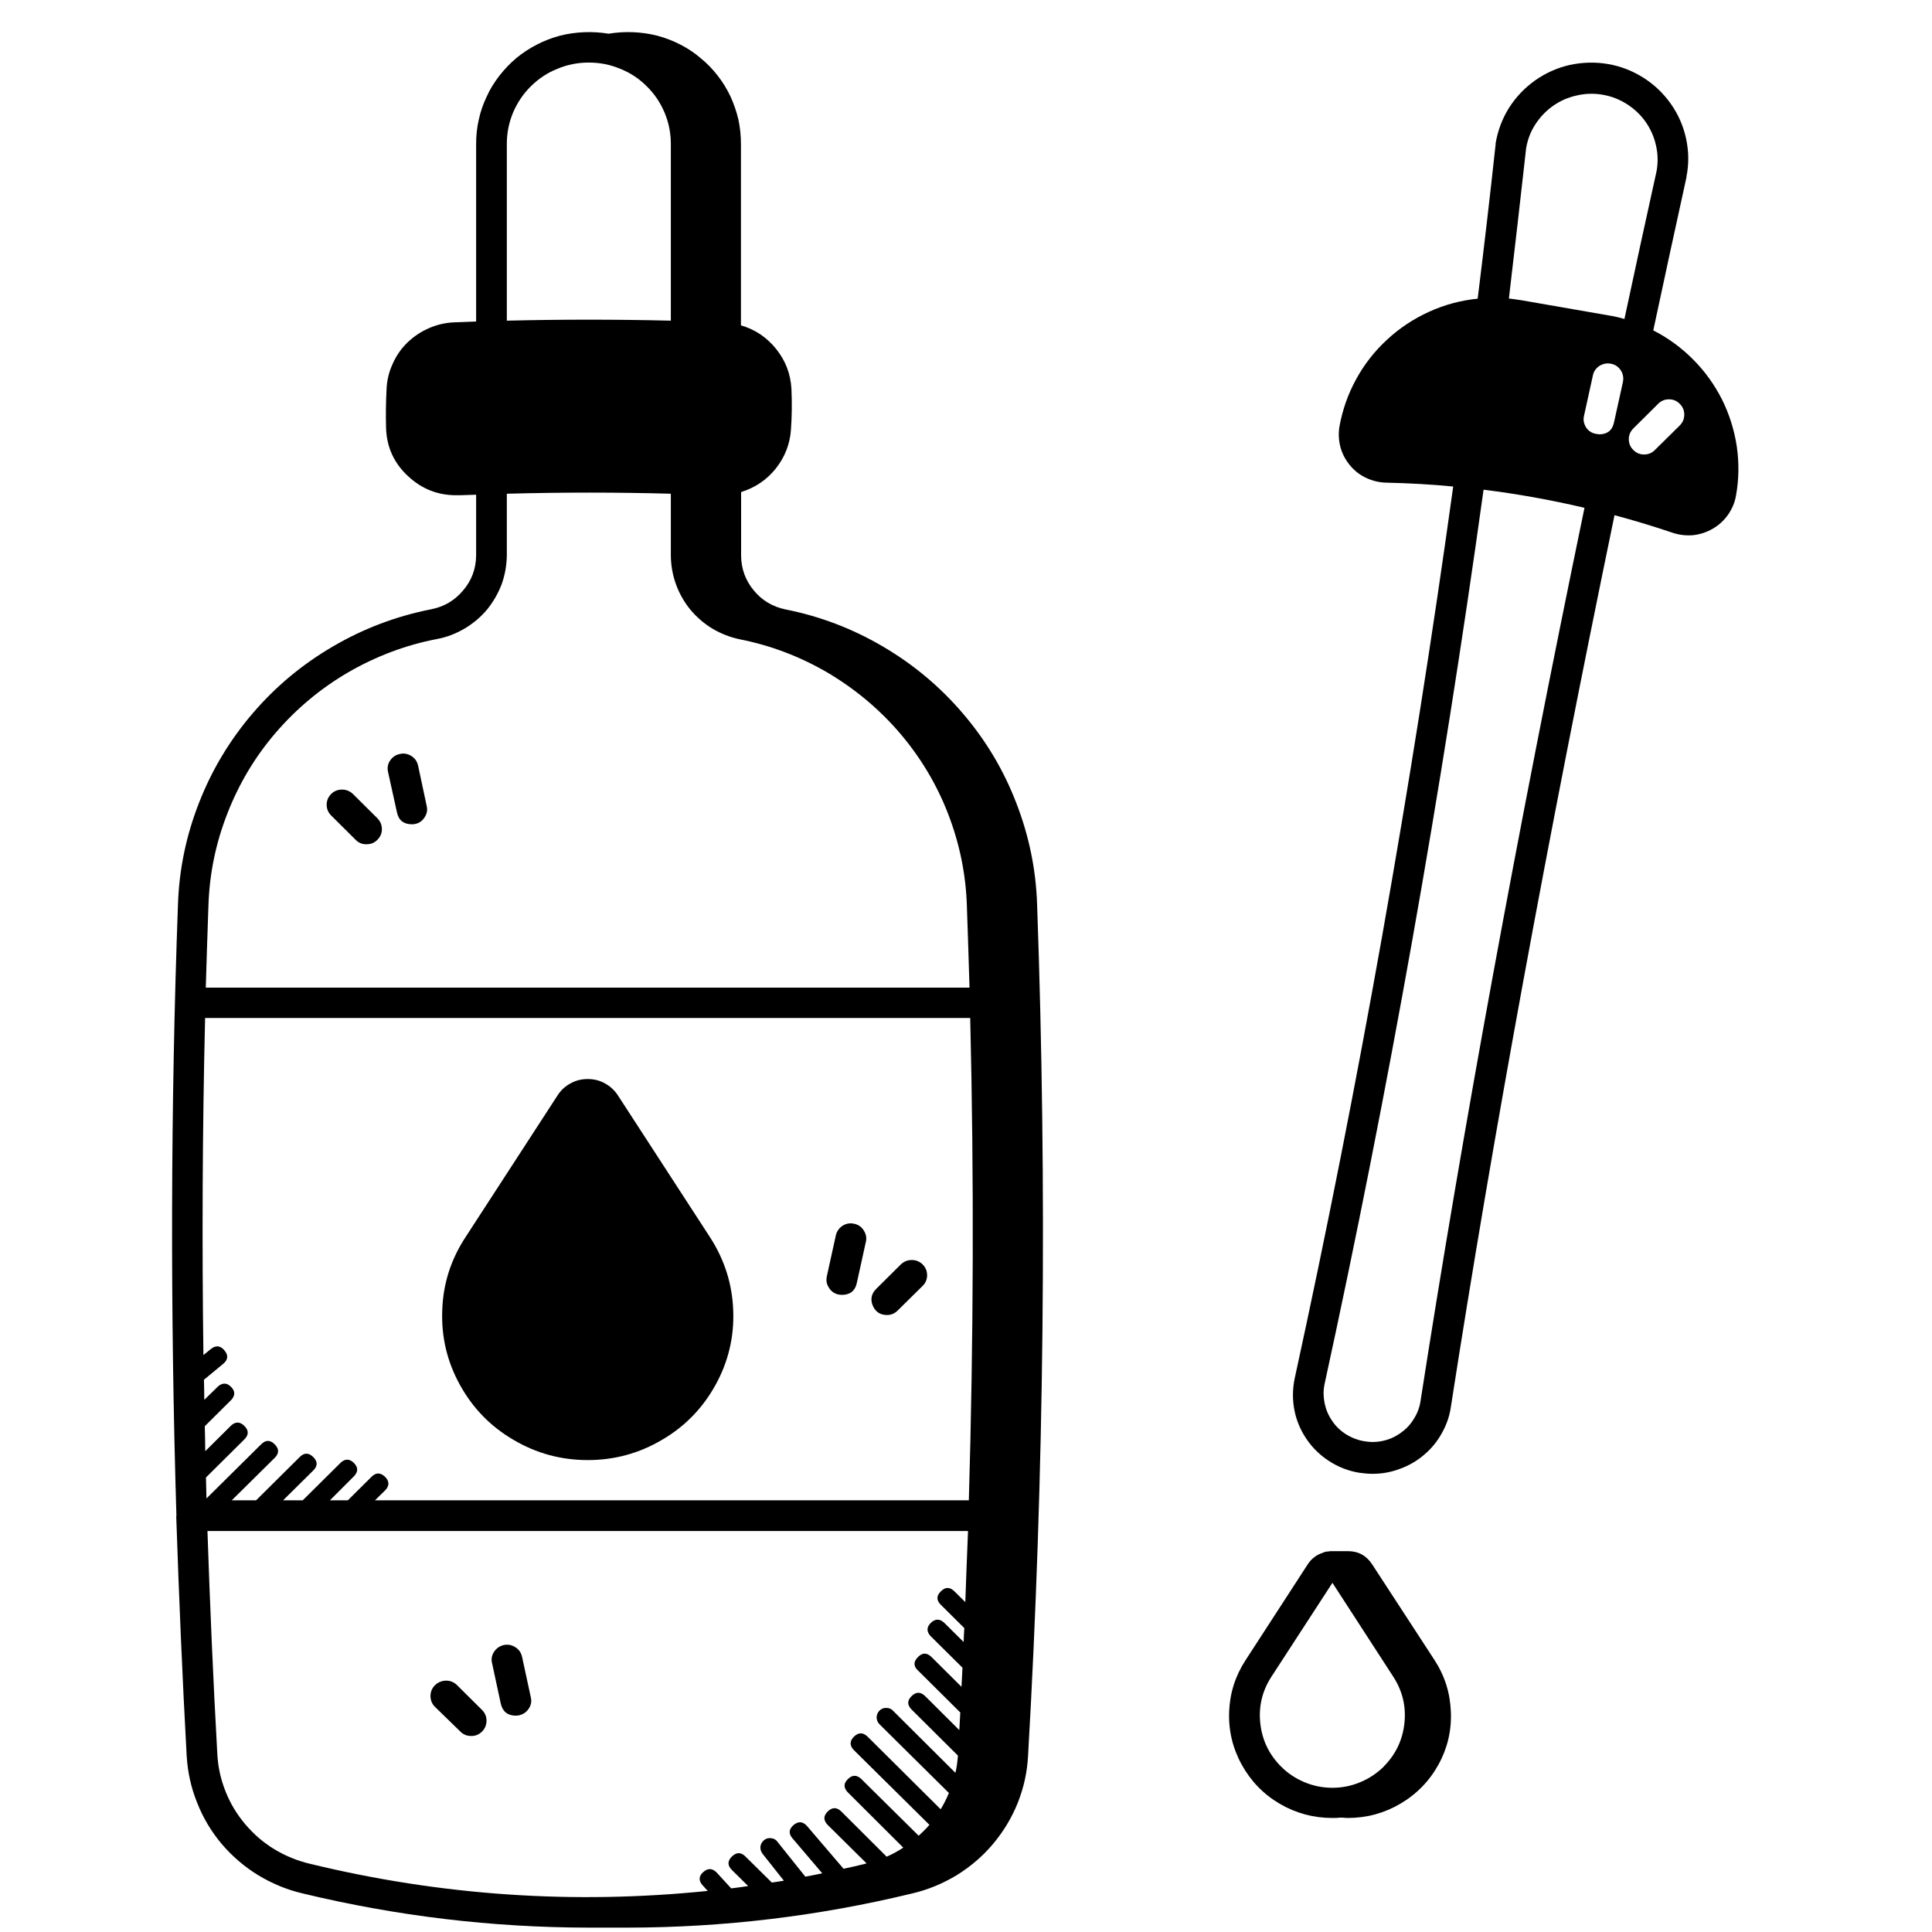
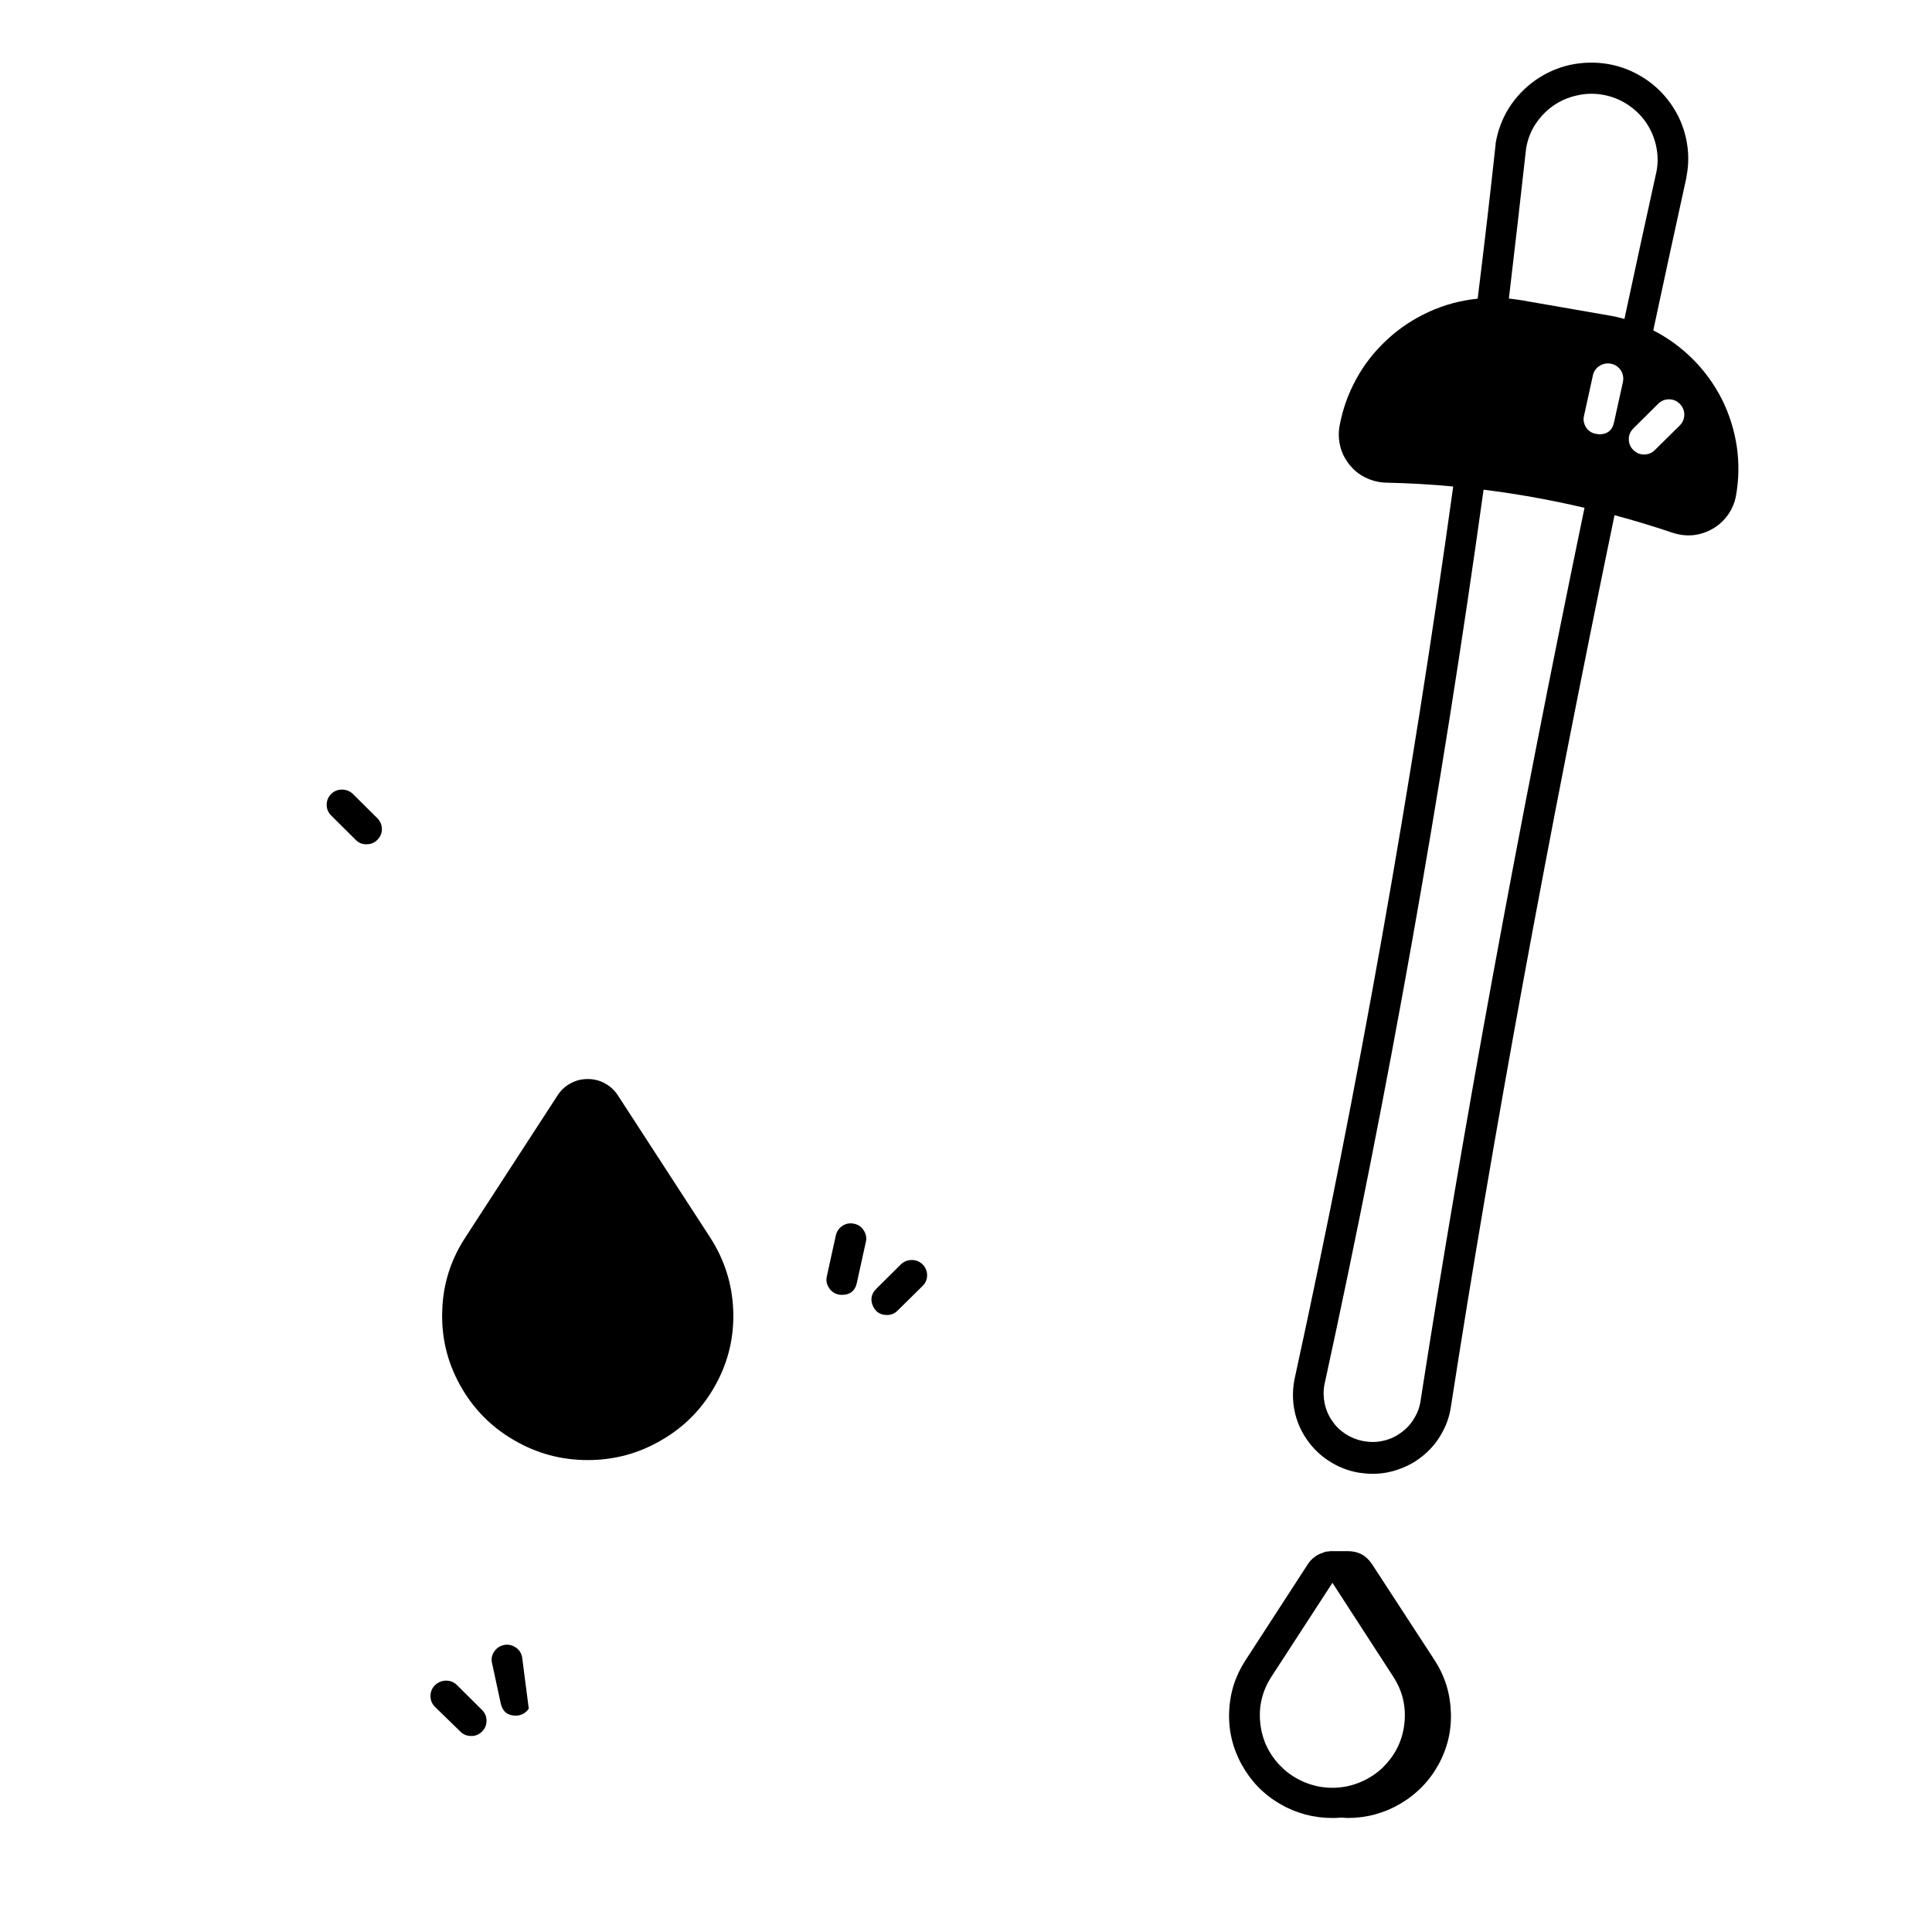
<svg xmlns="http://www.w3.org/2000/svg" width="60" zoomAndPan="magnify" viewBox="0 0 45 45" height="60" preserveAspectRatio="xMidYMid meet" version="1.0">
  <defs>
    <clipPath id="e9f126ff8c">
-       <path d="M 4 0.648 L 25 0.648 L 25 44.898 L 4 44.898 Z M 4 0.648 " clip-rule="nonzero" />
-     </clipPath>
+       </clipPath>
    <clipPath id="84ad805c31">
      <path d="M 30 1 L 40.715 1 L 40.715 35 L 30 35 Z M 30 1 " clip-rule="nonzero" />
    </clipPath>
  </defs>
  <g clip-path="url(#e9f126ff8c)">
    <path fill="#000000" d="M 4.105 35.324 C 4.168 37.184 4.246 39.043 4.348 40.898 C 4.371 41.273 4.449 41.637 4.59 41.984 C 4.727 42.336 4.918 42.656 5.16 42.945 C 5.406 43.234 5.688 43.477 6.012 43.676 C 6.336 43.871 6.68 44.016 7.051 44.102 C 9.238 44.629 11.457 44.895 13.707 44.898 C 13.859 44.898 14.016 44.898 14.168 44.898 C 14.32 44.898 14.473 44.898 14.625 44.898 C 16.867 44.895 19.074 44.629 21.246 44.102 C 21.617 44.016 21.961 43.871 22.285 43.676 C 22.605 43.477 22.891 43.234 23.133 42.945 C 23.375 42.656 23.566 42.34 23.707 41.988 C 23.844 41.641 23.926 41.277 23.945 40.902 C 24.324 34.32 24.391 27.645 24.156 21.062 C 24.129 20.246 23.965 19.457 23.668 18.695 C 23.375 17.934 22.961 17.242 22.43 16.621 C 21.898 15.996 21.277 15.477 20.57 15.062 C 19.863 14.645 19.105 14.355 18.297 14.195 C 18 14.133 17.75 13.988 17.559 13.754 C 17.363 13.52 17.266 13.25 17.262 12.949 L 17.262 11.461 C 17.586 11.359 17.855 11.18 18.066 10.918 C 18.277 10.652 18.398 10.352 18.422 10.016 C 18.445 9.695 18.449 9.375 18.434 9.055 C 18.414 8.711 18.297 8.402 18.082 8.133 C 17.867 7.863 17.594 7.676 17.258 7.578 L 17.258 3.352 C 17.258 3.16 17.238 2.973 17.199 2.785 C 17.156 2.602 17.094 2.422 17.016 2.25 C 16.934 2.078 16.836 1.914 16.719 1.766 C 16.602 1.613 16.469 1.477 16.32 1.355 C 16.176 1.23 16.016 1.125 15.848 1.039 C 15.676 0.949 15.496 0.883 15.312 0.832 C 15.129 0.785 14.938 0.758 14.746 0.75 C 14.555 0.742 14.363 0.754 14.176 0.785 C 13.988 0.754 13.797 0.742 13.605 0.75 C 13.414 0.758 13.223 0.785 13.039 0.832 C 12.852 0.883 12.676 0.949 12.504 1.039 C 12.336 1.125 12.176 1.23 12.027 1.352 C 11.879 1.477 11.75 1.613 11.633 1.762 C 11.516 1.914 11.414 2.074 11.336 2.25 C 11.254 2.422 11.191 2.602 11.152 2.785 C 11.109 2.973 11.09 3.16 11.09 3.352 L 11.09 7.488 C 10.918 7.496 10.75 7.5 10.578 7.508 C 10.375 7.516 10.176 7.562 9.988 7.645 C 9.801 7.727 9.633 7.84 9.488 7.98 C 9.34 8.125 9.227 8.289 9.145 8.477 C 9.059 8.664 9.012 8.859 9.004 9.062 C 8.988 9.367 8.984 9.668 8.992 9.961 C 9.004 10.41 9.176 10.789 9.508 11.094 C 9.828 11.391 10.203 11.539 10.641 11.535 L 10.711 11.535 L 11.09 11.523 L 11.09 12.941 C 11.086 13.246 10.988 13.516 10.789 13.75 C 10.594 13.984 10.344 14.133 10.043 14.191 C 9.23 14.352 8.473 14.637 7.758 15.055 C 7.047 15.469 6.422 15.988 5.887 16.613 C 5.352 17.238 4.934 17.934 4.637 18.695 C 4.336 19.461 4.172 20.25 4.145 21.07 C 3.973 25.77 3.965 30.539 4.109 35.297 C 4.109 35.297 4.109 35.305 4.109 35.309 C 4.109 35.312 4.105 35.316 4.105 35.324 Z M 22.484 37.316 L 22.227 37.062 C 22.121 36.961 22.016 36.961 21.914 37.066 C 21.809 37.168 21.809 37.273 21.91 37.375 L 22.461 37.922 C 22.453 38.027 22.449 38.137 22.445 38.246 L 21.988 37.793 C 21.883 37.699 21.781 37.703 21.68 37.801 C 21.582 37.898 21.578 38 21.672 38.105 L 22.418 38.844 C 22.41 38.992 22.402 39.141 22.395 39.289 L 21.699 38.598 C 21.594 38.492 21.488 38.488 21.383 38.594 C 21.273 38.703 21.273 38.809 21.383 38.91 L 22.367 39.887 C 22.359 40.023 22.352 40.16 22.344 40.297 L 21.547 39.504 C 21.441 39.402 21.336 39.402 21.23 39.508 C 21.129 39.609 21.129 39.711 21.23 39.816 L 22.312 40.891 C 22.301 41.027 22.285 41.16 22.254 41.293 L 20.809 39.855 C 20.766 39.805 20.711 39.781 20.648 39.781 C 20.586 39.777 20.527 39.801 20.484 39.844 C 20.438 39.891 20.418 39.945 20.418 40.008 C 20.422 40.07 20.445 40.125 20.492 40.168 L 22.102 41.762 C 22.047 41.895 21.984 42.02 21.91 42.141 L 20.203 40.445 C 20.098 40.348 19.996 40.348 19.891 40.449 C 19.789 40.551 19.785 40.656 19.887 40.762 L 21.648 42.504 C 21.57 42.594 21.484 42.68 21.398 42.758 L 20.055 41.43 C 19.949 41.336 19.848 41.34 19.75 41.438 C 19.648 41.535 19.645 41.637 19.742 41.742 L 21.039 43.035 C 20.914 43.117 20.785 43.188 20.652 43.246 L 19.594 42.191 C 19.488 42.09 19.383 42.09 19.277 42.195 C 19.176 42.297 19.176 42.398 19.277 42.504 L 20.184 43.402 L 20.156 43.41 C 19.988 43.453 19.816 43.492 19.648 43.527 L 18.793 42.527 C 18.695 42.422 18.594 42.418 18.484 42.508 C 18.375 42.602 18.363 42.703 18.453 42.812 L 19.152 43.633 C 19.02 43.66 18.891 43.688 18.758 43.711 L 18.117 42.91 C 18.082 42.855 18.031 42.824 17.969 42.816 C 17.902 42.805 17.848 42.82 17.797 42.859 C 17.746 42.902 17.719 42.953 17.711 43.016 C 17.707 43.078 17.727 43.133 17.766 43.184 L 18.258 43.805 C 18.168 43.82 18.07 43.836 17.977 43.848 L 17.367 43.246 C 17.262 43.137 17.156 43.137 17.047 43.242 C 16.941 43.348 16.941 43.453 17.051 43.559 L 17.426 43.93 C 17.297 43.949 17.164 43.969 17.031 43.984 L 16.691 43.613 C 16.59 43.512 16.488 43.508 16.379 43.605 C 16.273 43.699 16.27 43.805 16.363 43.91 L 16.484 44.043 C 13.359 44.363 10.27 44.152 7.215 43.41 C 6.922 43.34 6.645 43.227 6.387 43.07 C 6.129 42.914 5.906 42.719 5.711 42.488 C 5.516 42.258 5.363 42.004 5.254 41.727 C 5.141 41.445 5.078 41.156 5.062 40.859 C 4.965 39.129 4.891 37.395 4.832 35.66 L 22.547 35.66 C 22.523 36.211 22.504 36.766 22.484 37.316 Z M 11.805 3.352 C 11.805 3.102 11.852 2.859 11.949 2.625 C 12.047 2.395 12.184 2.188 12.363 2.012 C 12.543 1.832 12.75 1.695 12.984 1.602 C 13.219 1.504 13.461 1.457 13.715 1.457 C 13.969 1.457 14.211 1.504 14.445 1.602 C 14.68 1.695 14.887 1.832 15.066 2.012 C 15.246 2.188 15.383 2.395 15.48 2.625 C 15.578 2.859 15.625 3.102 15.625 3.352 L 15.625 7.469 C 14.355 7.438 13.074 7.438 11.805 7.469 Z M 4.855 21.09 C 4.879 20.348 5.027 19.633 5.297 18.945 C 5.566 18.254 5.941 17.625 6.426 17.062 C 6.91 16.5 7.473 16.031 8.117 15.656 C 8.762 15.285 9.449 15.023 10.184 14.883 C 10.41 14.84 10.621 14.758 10.82 14.641 C 11.02 14.523 11.195 14.375 11.344 14.199 C 11.488 14.02 11.602 13.824 11.684 13.609 C 11.762 13.391 11.801 13.168 11.805 12.941 L 11.805 11.5 C 13.098 11.465 14.375 11.465 15.625 11.5 L 15.625 12.949 C 15.629 13.18 15.668 13.398 15.746 13.613 C 15.824 13.828 15.938 14.027 16.082 14.203 C 16.23 14.379 16.402 14.527 16.598 14.645 C 16.797 14.762 17.008 14.844 17.234 14.891 C 17.961 15.035 18.645 15.297 19.285 15.672 C 19.922 16.051 20.484 16.52 20.961 17.078 C 21.441 17.641 21.816 18.266 22.082 18.953 C 22.348 19.641 22.496 20.352 22.52 21.09 C 22.543 21.727 22.562 22.363 22.582 23.004 L 4.793 23.004 C 4.812 22.363 4.832 21.727 4.855 21.09 Z M 4.777 23.711 L 22.598 23.711 C 22.688 27.445 22.676 31.199 22.566 34.945 L 8.734 34.945 L 8.973 34.711 C 9.074 34.605 9.07 34.5 8.969 34.398 C 8.863 34.297 8.762 34.293 8.656 34.395 L 8.102 34.945 L 7.684 34.945 L 8.25 34.379 C 8.344 34.277 8.344 34.176 8.242 34.074 C 8.145 33.977 8.039 33.973 7.938 34.066 L 7.051 34.945 L 6.594 34.945 L 7.293 34.254 C 7.402 34.148 7.402 34.043 7.297 33.938 C 7.191 33.832 7.082 33.832 6.977 33.941 L 5.965 34.945 L 5.398 34.945 L 6.398 33.957 C 6.504 33.852 6.504 33.746 6.398 33.641 C 6.293 33.535 6.188 33.535 6.082 33.641 L 4.809 34.902 L 4.797 34.414 L 5.691 33.527 C 5.797 33.422 5.797 33.316 5.691 33.211 C 5.586 33.109 5.48 33.109 5.375 33.211 L 4.781 33.801 C 4.781 33.605 4.773 33.414 4.77 33.219 L 5.395 32.598 C 5.48 32.496 5.477 32.398 5.383 32.305 C 5.289 32.207 5.188 32.203 5.086 32.285 L 4.758 32.605 C 4.758 32.449 4.754 32.293 4.75 32.137 L 5.199 31.766 C 5.312 31.672 5.324 31.566 5.227 31.453 C 5.133 31.34 5.027 31.328 4.91 31.422 L 4.738 31.562 C 4.703 28.941 4.715 26.32 4.777 23.711 Z M 4.777 23.711 " fill-opacity="1" fill-rule="nonzero" />
  </g>
  <path fill="#000000" d="M 13.691 34.008 C 14.309 34.008 14.887 33.852 15.422 33.535 C 15.957 33.223 16.371 32.793 16.668 32.254 C 16.965 31.715 17.102 31.137 17.078 30.52 C 17.055 29.906 16.875 29.34 16.539 28.82 L 14.391 25.512 C 14.312 25.391 14.211 25.301 14.09 25.234 C 13.965 25.164 13.832 25.133 13.688 25.133 C 13.547 25.133 13.414 25.164 13.289 25.234 C 13.164 25.301 13.066 25.391 12.988 25.512 L 10.84 28.82 C 10.5 29.34 10.32 29.906 10.301 30.52 C 10.277 31.137 10.414 31.715 10.711 32.254 C 11.008 32.793 11.422 33.223 11.957 33.535 C 12.492 33.852 13.07 34.008 13.691 34.008 Z M 13.691 34.008 " fill-opacity="1" fill-rule="nonzero" />
  <path fill="#000000" d="M 31.961 36.438 C 31.824 36.23 31.637 36.129 31.391 36.129 C 31.242 36.129 31.121 36.129 31.039 36.129 L 31.031 36.129 C 31 36.129 30.965 36.129 30.934 36.137 C 30.891 36.137 30.848 36.148 30.809 36.168 C 30.66 36.215 30.547 36.305 30.461 36.434 L 29.012 38.668 C 28.773 39.035 28.645 39.434 28.629 39.871 C 28.613 40.309 28.711 40.719 28.922 41.102 C 29.133 41.484 29.426 41.789 29.805 42.012 C 30.184 42.234 30.594 42.344 31.031 42.344 C 31.094 42.344 31.152 42.344 31.211 42.336 C 31.27 42.332 31.332 42.344 31.391 42.344 C 31.832 42.344 32.238 42.234 32.617 42.012 C 32.996 41.789 33.293 41.484 33.504 41.102 C 33.715 40.719 33.812 40.309 33.793 39.871 C 33.777 39.434 33.652 39.035 33.414 38.668 Z M 32.23 41.148 C 32.07 41.305 31.887 41.426 31.68 41.512 C 31.473 41.598 31.258 41.641 31.035 41.641 C 30.809 41.641 30.594 41.598 30.387 41.512 C 30.18 41.426 29.996 41.305 29.84 41.148 C 29.559 40.867 29.398 40.531 29.355 40.141 C 29.312 39.75 29.398 39.387 29.613 39.055 L 31.035 36.867 L 32.453 39.055 C 32.668 39.387 32.754 39.75 32.711 40.141 C 32.668 40.531 32.508 40.867 32.227 41.148 Z M 32.23 41.148 " fill-opacity="1" fill-rule="nonzero" />
  <path fill="#000000" d="M 8.219 18.492 C 8.148 18.426 8.066 18.391 7.965 18.391 C 7.867 18.391 7.781 18.426 7.715 18.492 C 7.645 18.562 7.609 18.645 7.609 18.742 C 7.609 18.844 7.645 18.926 7.715 18.996 L 8.293 19.57 C 8.363 19.637 8.445 19.668 8.543 19.664 C 8.641 19.664 8.723 19.629 8.789 19.562 C 8.859 19.492 8.895 19.41 8.895 19.316 C 8.895 19.219 8.863 19.137 8.797 19.066 Z M 8.219 18.492 " fill-opacity="1" fill-rule="nonzero" />
-   <path fill="#000000" d="M 9.738 17.832 C 9.715 17.734 9.664 17.66 9.582 17.609 C 9.496 17.555 9.406 17.539 9.312 17.562 C 9.215 17.582 9.141 17.633 9.086 17.715 C 9.031 17.797 9.016 17.887 9.039 17.984 L 9.246 18.922 C 9.285 19.105 9.402 19.199 9.594 19.199 C 9.621 19.199 9.645 19.199 9.672 19.191 C 9.766 19.172 9.84 19.117 9.891 19.035 C 9.945 18.953 9.961 18.867 9.938 18.77 Z M 9.738 17.832 " fill-opacity="1" fill-rule="nonzero" />
  <path fill="#000000" d="M 20.66 30.629 C 20.758 30.629 20.84 30.594 20.91 30.523 L 21.488 29.953 C 21.559 29.883 21.594 29.801 21.594 29.703 C 21.594 29.605 21.559 29.52 21.488 29.449 C 21.418 29.383 21.336 29.348 21.238 29.348 C 21.137 29.348 21.055 29.383 20.984 29.449 L 20.406 30.023 C 20.293 30.137 20.27 30.266 20.328 30.41 C 20.391 30.555 20.5 30.629 20.66 30.629 Z M 20.66 30.629 " fill-opacity="1" fill-rule="nonzero" />
  <path fill="#000000" d="M 19.531 30.152 C 19.559 30.156 19.582 30.16 19.609 30.16 C 19.801 30.16 19.918 30.066 19.957 29.883 L 20.164 28.941 C 20.191 28.844 20.176 28.75 20.121 28.664 C 20.07 28.578 19.992 28.523 19.895 28.504 C 19.793 28.48 19.703 28.5 19.617 28.555 C 19.535 28.613 19.484 28.691 19.465 28.789 L 19.258 29.73 C 19.238 29.828 19.254 29.914 19.309 29.996 C 19.359 30.078 19.438 30.133 19.531 30.152 Z M 19.531 30.152 " fill-opacity="1" fill-rule="nonzero" />
  <path fill="#000000" d="M 10.715 40.324 C 10.785 40.398 10.871 40.434 10.969 40.434 C 11.07 40.438 11.156 40.402 11.227 40.332 C 11.297 40.262 11.332 40.176 11.332 40.078 C 11.332 39.977 11.293 39.891 11.223 39.824 L 10.645 39.25 C 10.574 39.18 10.488 39.145 10.387 39.145 C 10.289 39.148 10.203 39.184 10.133 39.25 C 10.062 39.32 10.027 39.406 10.027 39.504 C 10.027 39.602 10.062 39.688 10.133 39.758 Z M 10.715 40.324 " fill-opacity="1" fill-rule="nonzero" />
-   <path fill="#000000" d="M 11.664 39.68 C 11.707 39.867 11.824 39.961 12.016 39.961 C 12.039 39.961 12.066 39.957 12.09 39.953 C 12.188 39.93 12.262 39.879 12.316 39.797 C 12.371 39.715 12.387 39.625 12.363 39.531 L 12.16 38.59 C 12.137 38.492 12.086 38.418 12.004 38.367 C 11.918 38.312 11.828 38.297 11.734 38.316 C 11.637 38.34 11.562 38.391 11.508 38.473 C 11.453 38.555 11.438 38.645 11.461 38.738 Z M 11.664 39.68 " fill-opacity="1" fill-rule="nonzero" />
+   <path fill="#000000" d="M 11.664 39.68 C 11.707 39.867 11.824 39.961 12.016 39.961 C 12.039 39.961 12.066 39.957 12.09 39.953 C 12.188 39.93 12.262 39.879 12.316 39.797 L 12.16 38.59 C 12.137 38.492 12.086 38.418 12.004 38.367 C 11.918 38.312 11.828 38.297 11.734 38.316 C 11.637 38.34 11.562 38.391 11.508 38.473 C 11.453 38.555 11.438 38.645 11.461 38.738 Z M 11.664 39.68 " fill-opacity="1" fill-rule="nonzero" />
  <g clip-path="url(#84ad805c31)">
    <path fill="#000000" d="M 38.961 12.41 C 39.117 12.461 39.277 12.48 39.441 12.465 C 39.605 12.445 39.758 12.395 39.898 12.312 C 40.039 12.23 40.156 12.121 40.25 11.988 C 40.344 11.852 40.406 11.707 40.434 11.547 C 40.504 11.164 40.508 10.781 40.453 10.398 C 40.395 10.016 40.281 9.652 40.109 9.305 C 39.934 8.961 39.711 8.648 39.438 8.375 C 39.164 8.098 38.852 7.871 38.508 7.695 C 38.758 6.523 39.016 5.336 39.281 4.129 L 39.281 4.113 C 39.34 3.82 39.336 3.527 39.273 3.234 C 39.211 2.941 39.094 2.672 38.922 2.426 C 38.75 2.18 38.535 1.973 38.281 1.812 C 38.027 1.652 37.754 1.543 37.457 1.492 C 37.16 1.441 36.863 1.449 36.566 1.512 C 36.273 1.578 36.004 1.699 35.758 1.871 C 35.512 2.047 35.309 2.258 35.148 2.512 C 34.988 2.766 34.887 3.043 34.836 3.336 C 34.836 3.344 34.836 3.352 34.836 3.359 C 34.707 4.559 34.566 5.758 34.418 6.957 C 34.023 6.996 33.645 7.098 33.285 7.262 C 32.926 7.426 32.598 7.641 32.309 7.91 C 32.02 8.176 31.777 8.484 31.59 8.828 C 31.398 9.176 31.27 9.543 31.199 9.93 C 31.172 10.09 31.18 10.25 31.219 10.406 C 31.262 10.566 31.336 10.707 31.438 10.832 C 31.543 10.961 31.668 11.059 31.816 11.129 C 31.965 11.199 32.121 11.238 32.285 11.242 C 32.809 11.254 33.332 11.281 33.848 11.332 C 32.875 18.344 31.641 25.301 30.156 32.105 C 30.105 32.352 30.102 32.594 30.148 32.84 C 30.195 33.082 30.289 33.309 30.43 33.516 C 30.57 33.723 30.746 33.895 30.957 34.031 C 31.168 34.168 31.398 34.258 31.645 34.301 C 31.754 34.316 31.859 34.328 31.969 34.328 C 32.191 34.328 32.406 34.289 32.609 34.211 C 32.816 34.137 33.004 34.027 33.172 33.883 C 33.34 33.742 33.477 33.574 33.582 33.383 C 33.691 33.191 33.762 32.988 33.793 32.773 C 34.777 26.438 36.035 19.59 37.605 12 C 38.059 12.121 38.512 12.258 38.961 12.41 Z M 38.621 9.406 C 38.691 9.336 38.773 9.301 38.875 9.301 C 38.973 9.301 39.055 9.336 39.125 9.406 C 39.195 9.477 39.23 9.559 39.23 9.656 C 39.23 9.754 39.195 9.84 39.125 9.91 L 38.547 10.48 C 38.477 10.551 38.395 10.586 38.293 10.586 C 38.195 10.586 38.113 10.551 38.043 10.48 C 37.973 10.414 37.938 10.328 37.938 10.23 C 37.938 10.133 37.973 10.051 38.043 9.98 Z M 35.547 3.449 C 35.582 3.25 35.652 3.062 35.762 2.895 C 35.875 2.723 36.012 2.578 36.18 2.461 C 36.348 2.344 36.531 2.266 36.73 2.223 C 36.93 2.176 37.133 2.172 37.332 2.207 C 37.535 2.242 37.723 2.316 37.895 2.426 C 38.066 2.535 38.211 2.672 38.328 2.836 C 38.445 3.004 38.527 3.188 38.57 3.383 C 38.617 3.582 38.621 3.781 38.586 3.98 C 38.328 5.148 38.078 6.297 37.836 7.43 C 37.719 7.395 37.598 7.367 37.477 7.348 L 35.43 6.992 C 35.336 6.977 35.238 6.965 35.145 6.953 C 35.281 5.789 35.418 4.621 35.547 3.449 Z M 33.082 32.664 C 33.055 32.812 33 32.945 32.918 33.07 C 32.836 33.199 32.734 33.301 32.609 33.387 C 32.484 33.473 32.352 33.531 32.203 33.562 C 32.055 33.594 31.906 33.594 31.758 33.566 C 31.609 33.539 31.473 33.484 31.348 33.406 C 31.223 33.324 31.113 33.223 31.031 33.098 C 30.945 32.977 30.887 32.84 30.855 32.695 C 30.824 32.547 30.82 32.402 30.848 32.254 C 32.336 25.43 33.578 18.441 34.555 11.406 C 35.344 11.504 36.129 11.645 36.906 11.828 C 35.328 19.441 34.07 26.312 33.082 32.664 Z M 37.242 10.113 C 37.219 10.113 37.191 10.109 37.168 10.105 C 37.07 10.086 36.996 10.035 36.941 9.953 C 36.891 9.867 36.871 9.781 36.895 9.684 L 37.102 8.742 C 37.121 8.648 37.176 8.574 37.258 8.52 C 37.344 8.469 37.434 8.453 37.527 8.473 C 37.625 8.492 37.699 8.547 37.754 8.629 C 37.805 8.711 37.82 8.801 37.801 8.898 L 37.594 9.836 C 37.555 10.023 37.438 10.117 37.242 10.117 Z M 37.242 10.113 " fill-opacity="1" fill-rule="nonzero" />
  </g>
</svg>